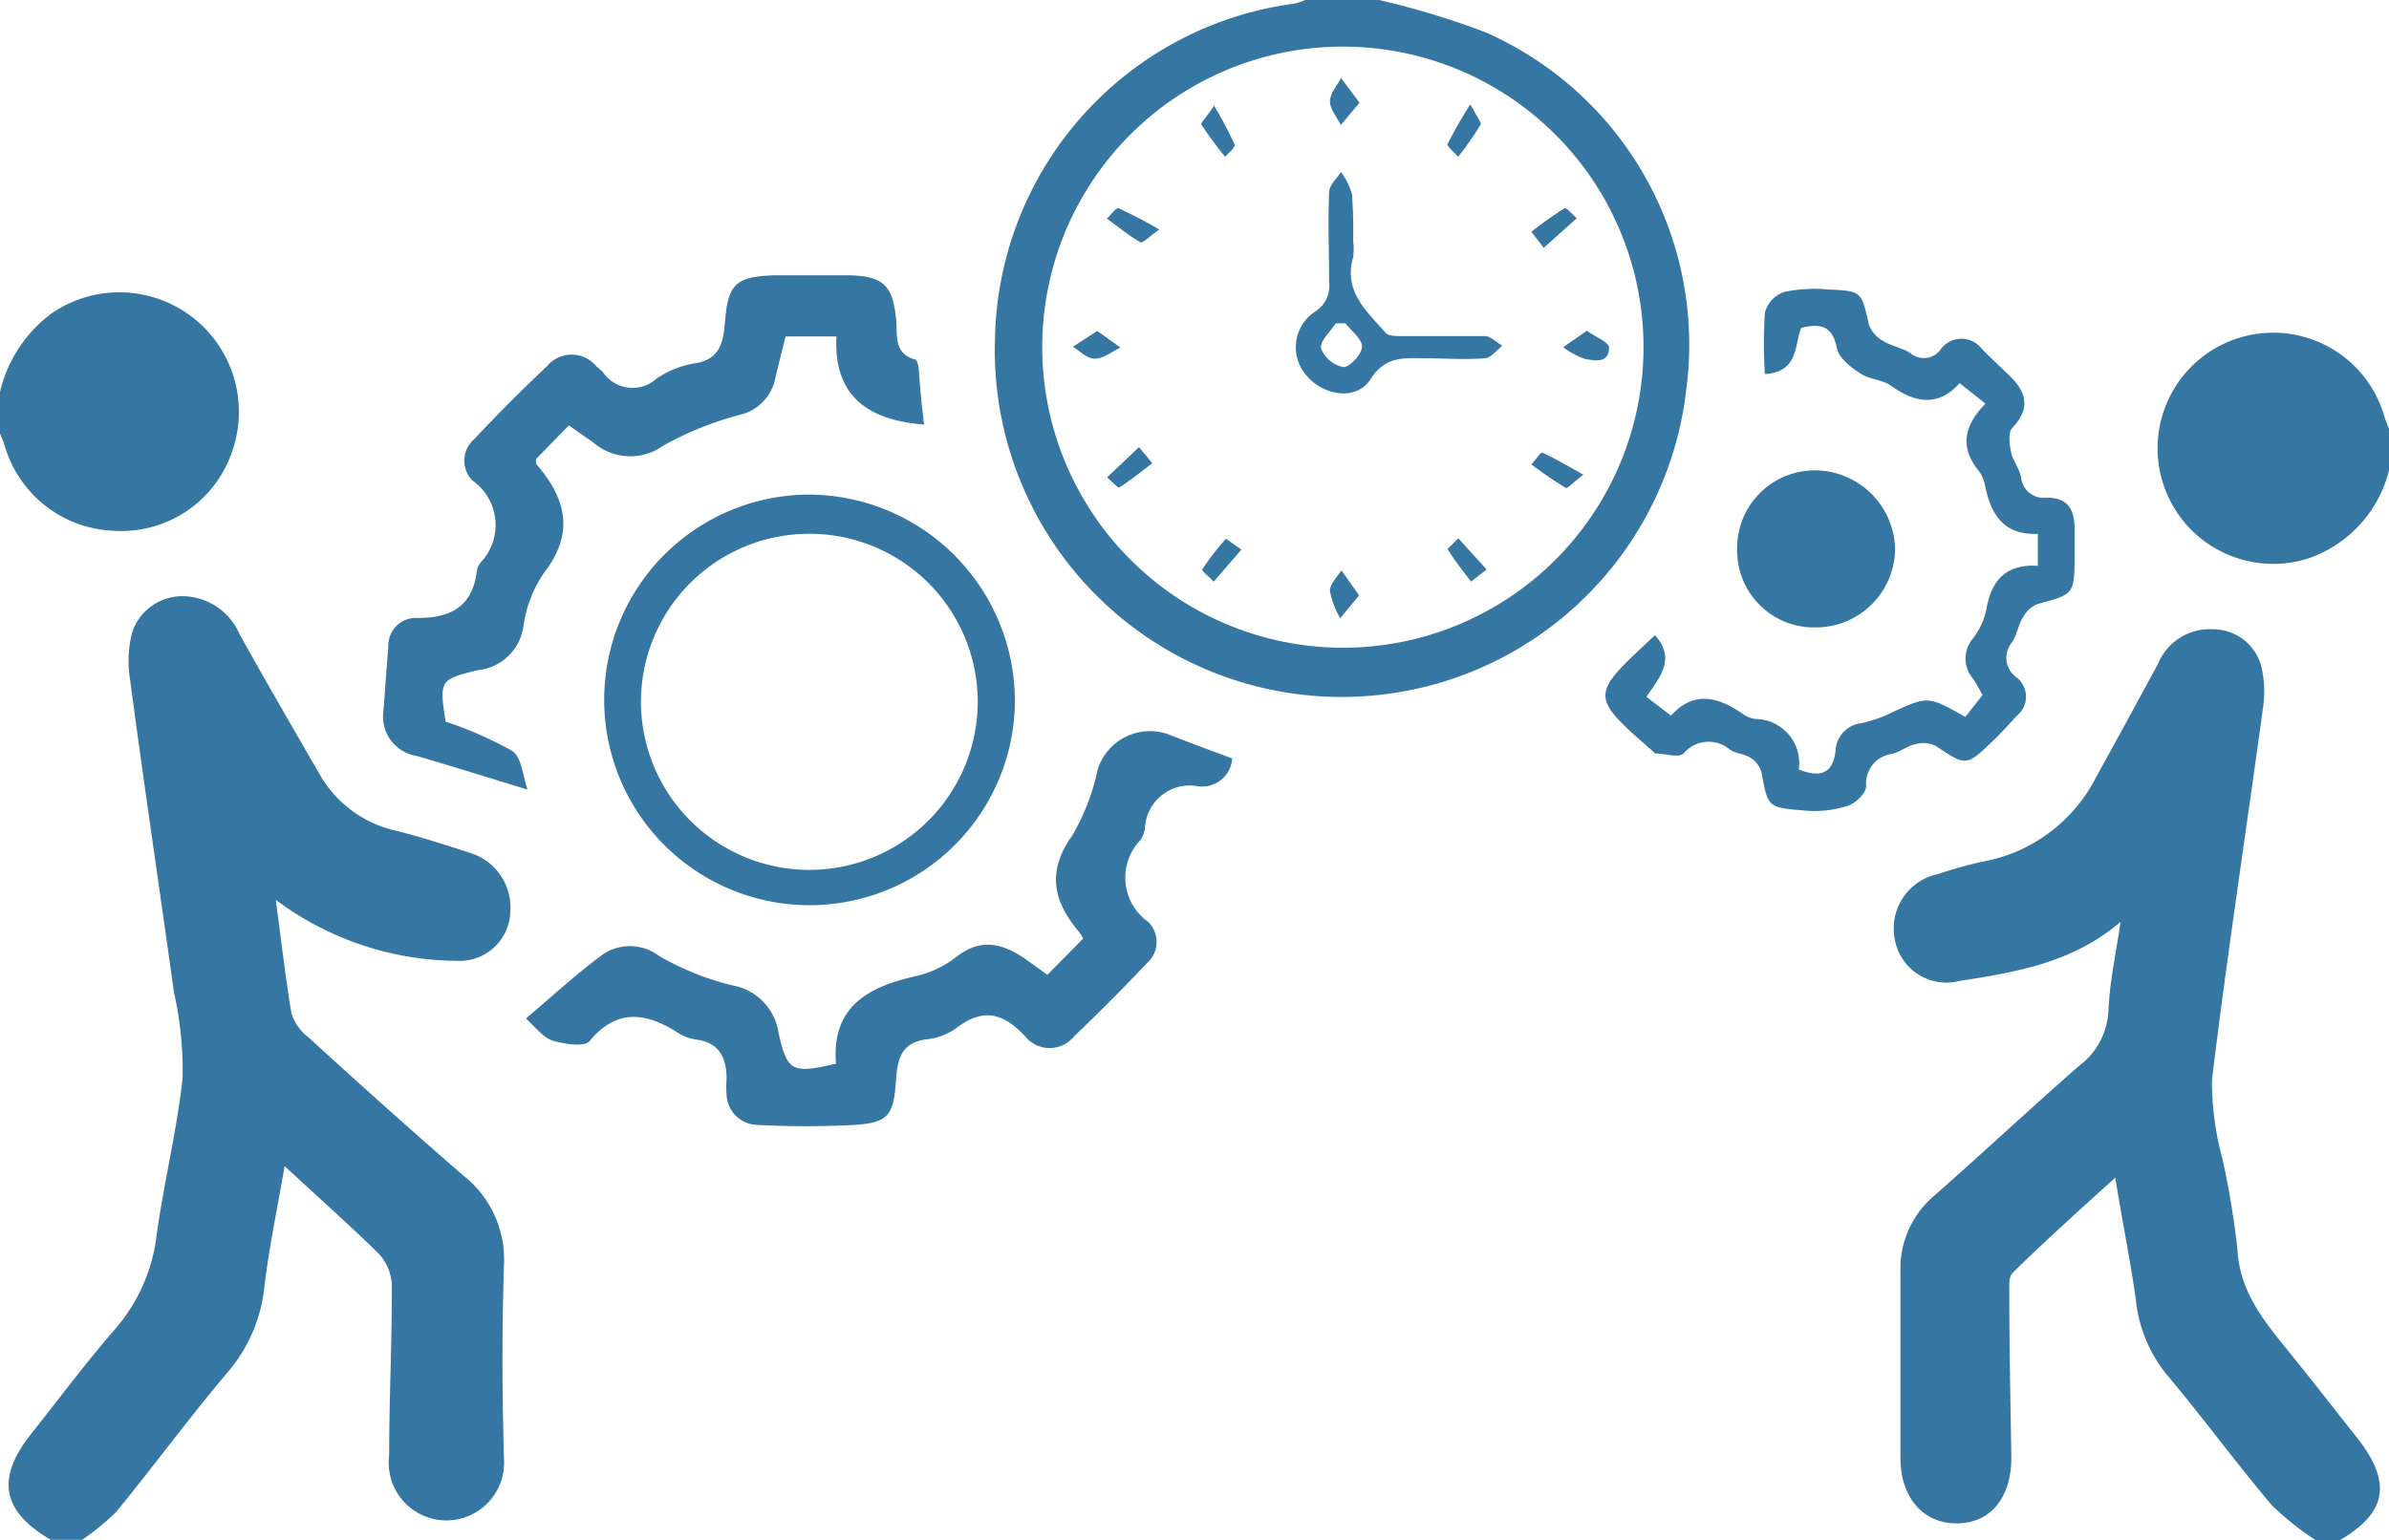
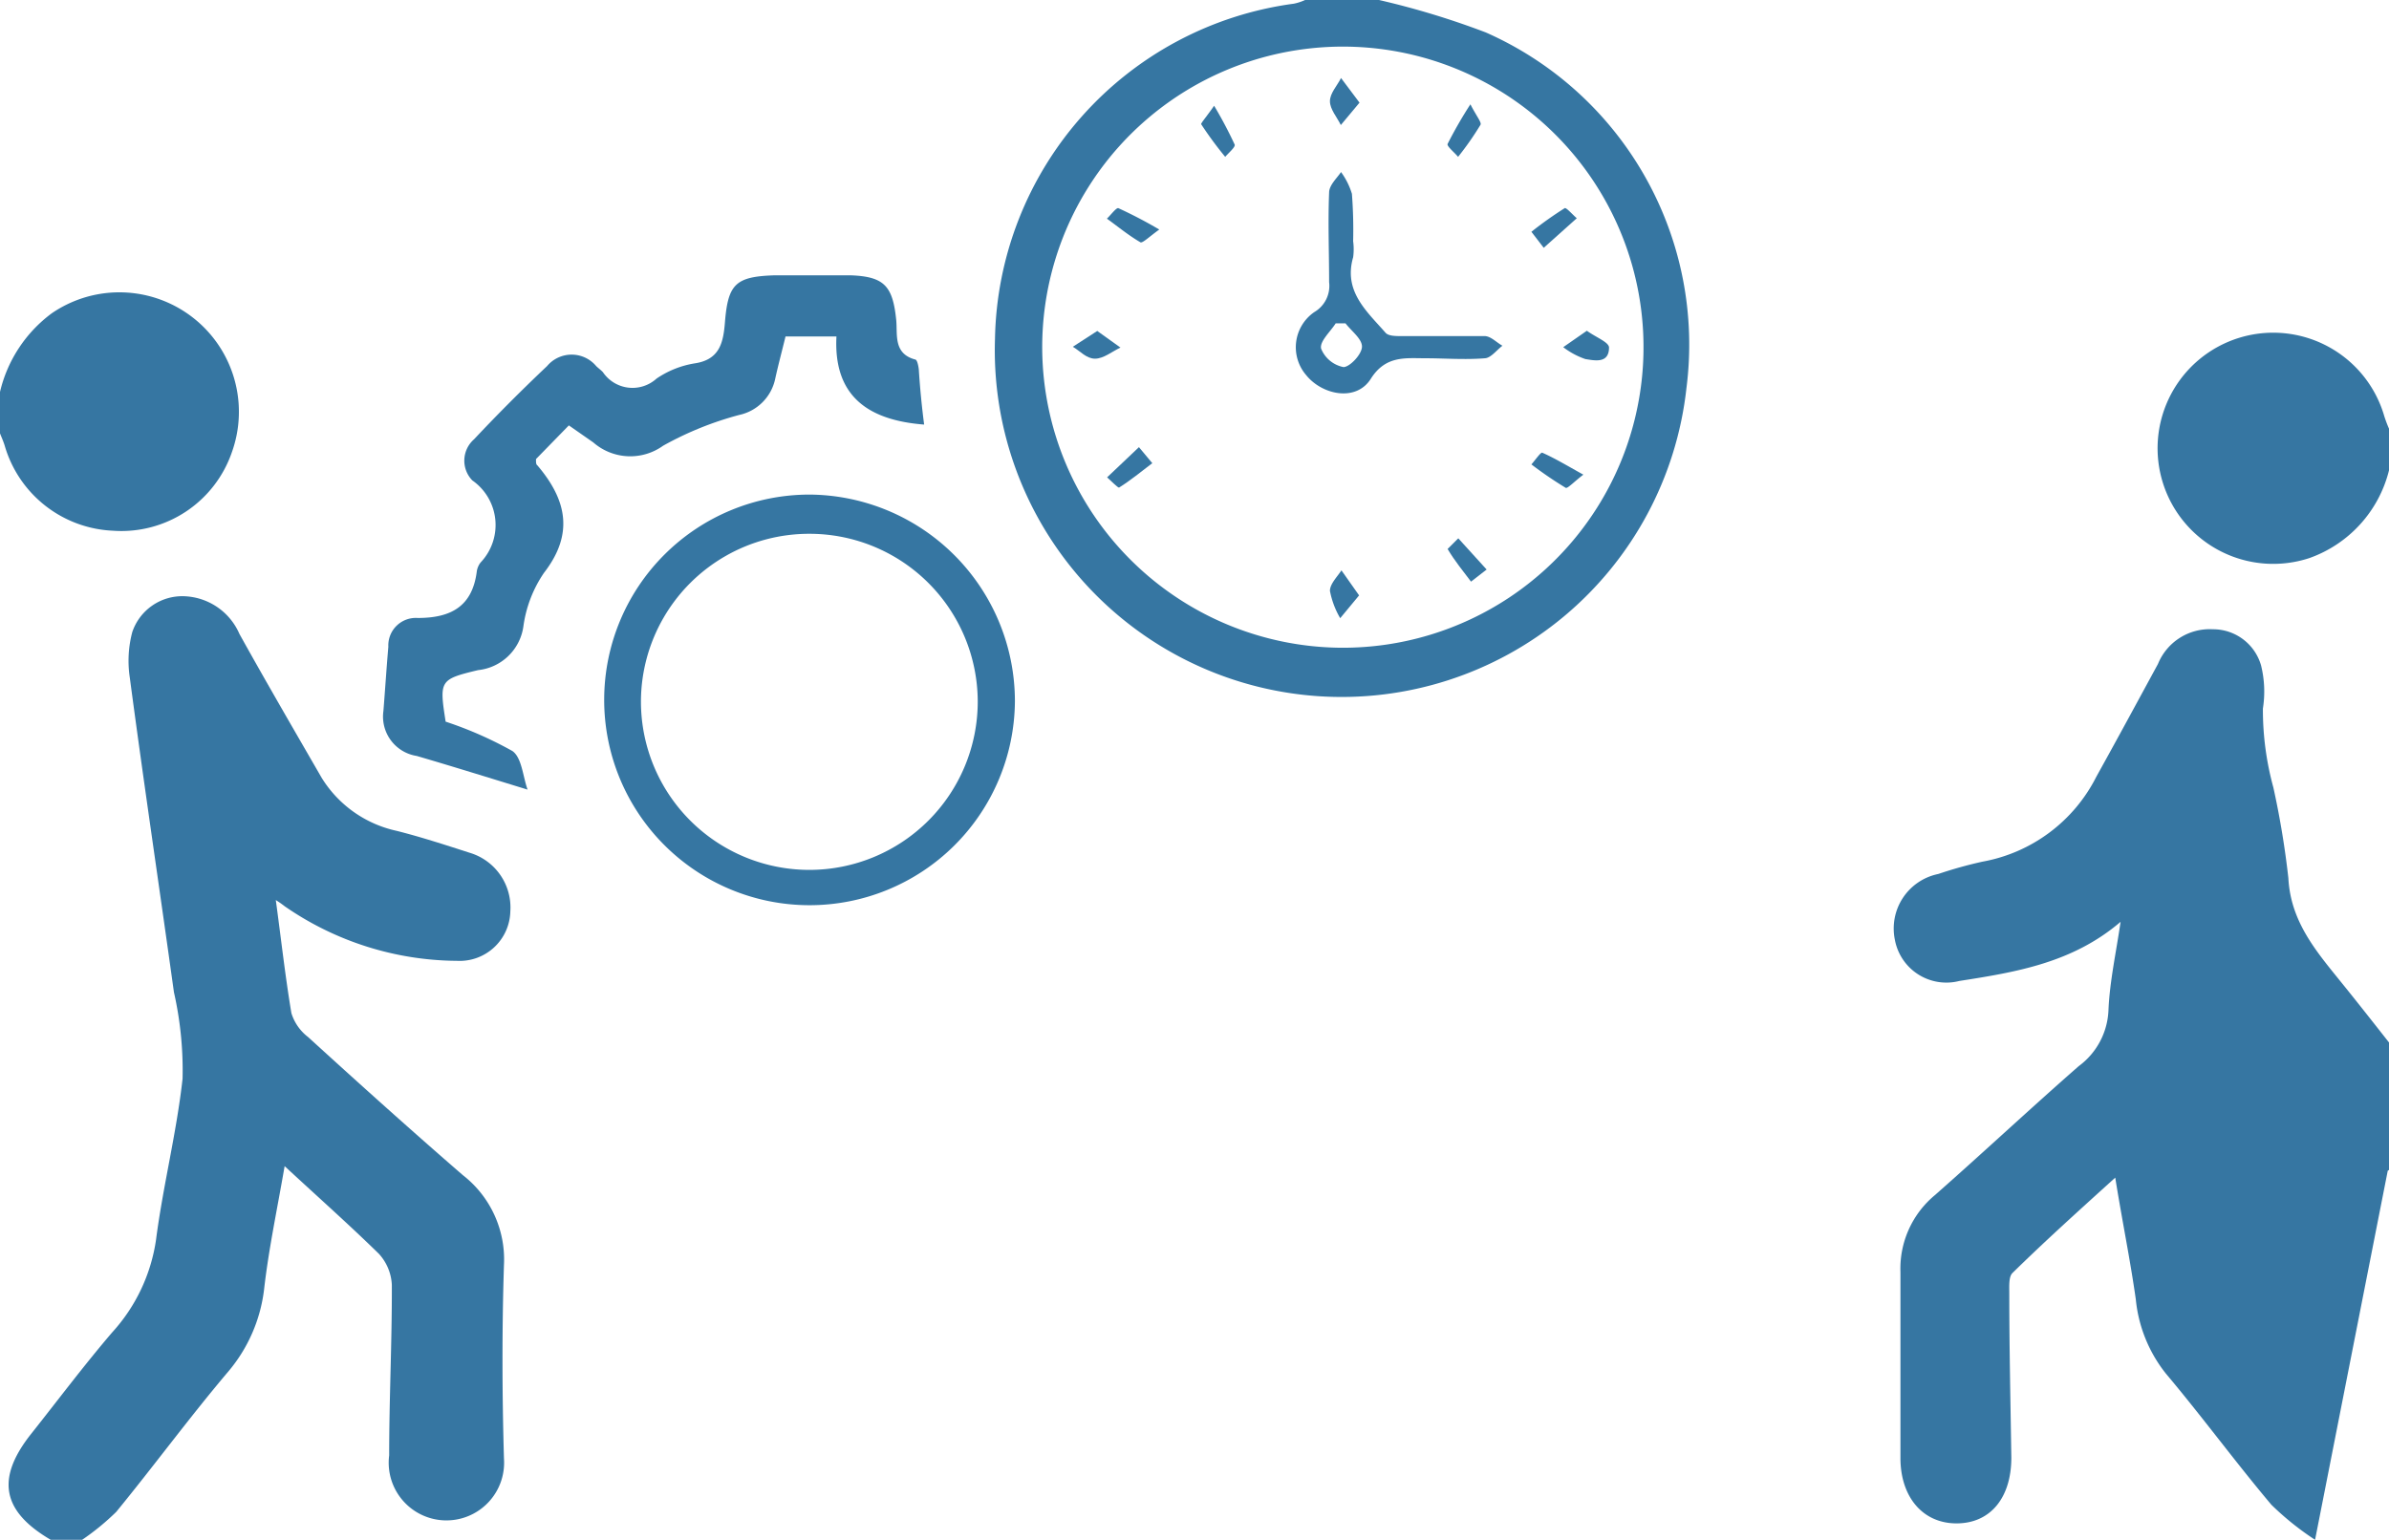
<svg xmlns="http://www.w3.org/2000/svg" viewBox="0 0 116.33 75.01">
  <defs>
    <style>.cls-1{fill:#3676a2;}</style>
  </defs>
  <g id="Layer_2" data-name="Layer 2">
    <g id="Layer_1-2" data-name="Layer 1">
      <path class="cls-1" d="M2.47,75c-2.39-1.4-2.68-3-.93-5.19,1.3-1.64,2.56-3.32,3.92-4.91A8.5,8.5,0,0,0,7.6,60.37c.34-2.62,1-5.2,1.29-7.83a17.29,17.29,0,0,0-.42-4.21C7.76,43.22,7,38.13,6.32,33a5.47,5.47,0,0,1,.12-2.21,2.57,2.57,0,0,1,2.5-1.75,3.05,3.05,0,0,1,2.72,1.84c1.3,2.34,2.65,4.66,4,7a5.72,5.72,0,0,0,3.66,2.59c1.19.3,2.35.68,3.53,1.06a2.78,2.78,0,0,1,2,2.86,2.47,2.47,0,0,1-2.6,2.41,14.88,14.88,0,0,1-8.39-2.66,4.81,4.81,0,0,0-.43-.3c.26,1.91.46,3.72.76,5.51A2.33,2.33,0,0,0,15,50.51c2.49,2.27,5,4.53,7.54,6.73a5.2,5.2,0,0,1,2,4.37c-.1,3.14-.09,6.29,0,9.43a2.81,2.81,0,1,1-5.59-.15c0-2.77.14-5.54.13-8.31a2.41,2.41,0,0,0-.63-1.51C17,59.65,15.5,58.32,13.86,56.8c-.37,2.14-.78,4.06-1,6a7.59,7.59,0,0,1-1.74,4c-1.88,2.22-3.61,4.58-5.46,6.84A12.14,12.14,0,0,1,4,75Z" />
-       <path class="cls-1" d="M112.73,75a13.87,13.87,0,0,1-2.13-1.71c-1.76-2.09-3.37-4.29-5.13-6.38A6.89,6.89,0,0,1,104,63.28c-.27-1.91-.66-3.8-1-5.92C101.19,59,99.58,60.45,98,62c-.19.18-.16.62-.16,1,0,2.65.06,5.31.1,8,0,1.93-1,3.19-2.65,3.2s-2.74-1.27-2.75-3.16c0-3,0-6.06,0-9.09a4.65,4.65,0,0,1,1.68-3.74c2.36-2.08,4.66-4.23,7-6.28a3.56,3.56,0,0,0,1.45-2.73c.06-1.4.37-2.79.59-4.3-2.34,2-5.09,2.45-7.85,2.88a2.55,2.55,0,0,1-3.14-2,2.71,2.71,0,0,1,2.11-3.21,20.84,20.84,0,0,1,2.15-.6,7.75,7.75,0,0,0,5.55-4.14c1-1.8,2-3.65,3-5.49a2.72,2.72,0,0,1,2.67-1.69,2.43,2.43,0,0,1,2.35,1.76,5.3,5.3,0,0,1,.09,2.1c-.82,6-1.74,12-2.48,18.08a14.31,14.31,0,0,0,.51,3.85,42.22,42.22,0,0,1,.73,4.41c.11,2.12,1.35,3.56,2.57,5.07,1.1,1.36,2.18,2.75,3.27,4.13,1.72,2.19,1.44,3.69-1,5.05Z" />
+       <path class="cls-1" d="M112.73,75a13.87,13.87,0,0,1-2.13-1.71c-1.76-2.09-3.37-4.29-5.13-6.38A6.89,6.89,0,0,1,104,63.28c-.27-1.91-.66-3.8-1-5.92C101.19,59,99.58,60.45,98,62c-.19.18-.16.62-.16,1,0,2.65.06,5.31.1,8,0,1.93-1,3.19-2.65,3.2s-2.74-1.27-2.75-3.16c0-3,0-6.06,0-9.09a4.65,4.65,0,0,1,1.68-3.74c2.36-2.08,4.66-4.23,7-6.28a3.56,3.56,0,0,0,1.45-2.73c.06-1.4.37-2.79.59-4.3-2.34,2-5.09,2.45-7.85,2.88a2.55,2.55,0,0,1-3.14-2,2.71,2.71,0,0,1,2.11-3.21,20.84,20.84,0,0,1,2.15-.6,7.75,7.75,0,0,0,5.55-4.14c1-1.8,2-3.65,3-5.49a2.72,2.72,0,0,1,2.67-1.69,2.43,2.43,0,0,1,2.35,1.76,5.3,5.3,0,0,1,.09,2.1a14.31,14.31,0,0,0,.51,3.85,42.22,42.22,0,0,1,.73,4.41c.11,2.12,1.35,3.56,2.57,5.07,1.1,1.36,2.18,2.75,3.27,4.13,1.72,2.19,1.44,3.69-1,5.05Z" />
      <path class="cls-1" d="M67.15,0a39.56,39.56,0,0,1,5.2,1.58A16.62,16.62,0,0,1,82.12,18.9a16.89,16.89,0,0,1-33.67-2.4A16.78,16.78,0,0,1,63,.18,2.47,2.47,0,0,0,63.55,0ZM65.33,31.55a14.64,14.64,0,1,0-14.58-14.5A14.66,14.66,0,0,0,65.33,31.55Z" />
      <path class="cls-1" d="M0,19.09a6.66,6.66,0,0,1,2.52-3.83A5.82,5.82,0,0,1,11.3,22a5.69,5.69,0,0,1-5.8,3.85A5.75,5.75,0,0,1,.23,21.71c-.06-.2-.15-.4-.23-.6Z" />
      <path class="cls-1" d="M116.33,22.91a6.09,6.09,0,0,1-3.87,4.27,5.63,5.63,0,1,1,3.64-6.91,6.37,6.37,0,0,0,.23.61Z" />
-       <path class="cls-1" d="M25.61,49.61c1.26-1.07,2.38-2.1,3.58-3a2.35,2.35,0,0,1,2.9-.05A13.46,13.46,0,0,0,35.68,48a2.75,2.75,0,0,1,2.23,2.31c.43,1.88.64,2,2.8,1.5-.23-2.75,1.54-3.75,3.91-4.27a5.09,5.09,0,0,0,1.91-.9c1.23-1,2.34-.68,3.47.12l1,.72,1.75-1.77a3.44,3.44,0,0,0-.25-.37c-1.23-1.48-1.52-2.92-.29-4.64a10.82,10.82,0,0,0,1.24-3.21A2.66,2.66,0,0,1,57,35.81c1,.39,1.94.74,3,1.13a1.46,1.46,0,0,1-1.7,1.35,2.18,2.18,0,0,0-2.55,2.1,1.58,1.58,0,0,1-.21.52,2.64,2.64,0,0,0,.38,4,1.37,1.37,0,0,1-.07,2c-1.15,1.22-2.34,2.41-3.55,3.57a1.53,1.53,0,0,1-2.38,0c-1-1.08-2-1.44-3.33-.42a3,3,0,0,1-1.45.56c-1.28.15-1.44,1-1.51,2-.12,1.71-.37,2.06-2,2.17a45,45,0,0,1-4.79,0,1.53,1.53,0,0,1-1.46-1.45,5.22,5.22,0,0,1,0-.79c0-1-.34-1.78-1.5-1.92a2.14,2.14,0,0,1-.84-.31c-1.55-1-3-1.23-4.33.39-.24.29-1.18.15-1.72,0S26.12,50.07,25.61,49.61Z" />
      <path class="cls-1" d="M45,20.68c-2.71-.21-4.42-1.37-4.27-4.29H38.25c-.17.7-.35,1.37-.5,2.05A2.28,2.28,0,0,1,36,20.21a16,16,0,0,0-3.71,1.5,2.74,2.74,0,0,1-3.4-.16l-1.19-.83-1.6,1.64c0,.18,0,.26.07.31,1.41,1.66,1.8,3.32.32,5.23a6.08,6.08,0,0,0-1,2.58,2.49,2.49,0,0,1-2.21,2.16c-1.88.45-1.89.51-1.58,2.51a18.54,18.54,0,0,1,3.25,1.43c.46.32.51,1.24.74,1.88-1.86-.57-3.62-1.12-5.4-1.64a1.94,1.94,0,0,1-1.62-2.19c.08-1,.15-2.09.24-3.13a1.34,1.34,0,0,1,1.43-1.4c1.63,0,2.67-.57,2.88-2.29a.94.94,0,0,1,.18-.41,2.65,2.65,0,0,0-.4-4,1.38,1.38,0,0,1,.08-2q1.72-1.83,3.56-3.57a1.56,1.56,0,0,1,2.39,0c.1.1.23.19.33.3a1.74,1.74,0,0,0,2.61.31,4.59,4.59,0,0,1,1.85-.74c1.22-.18,1.4-1,1.48-2,.15-1.87.52-2.23,2.42-2.29,1.23,0,2.47,0,3.7,0,1.65.06,2.05.53,2.22,2.17.07.71-.15,1.64.92,1.93.1,0,.16.31.18.48C44.8,18.94,44.89,19.83,45,20.68Z" />
-       <path class="cls-1" d="M80.59,30.94c1,1.12.28,2-.42,3l1.2.92c1.08-1.22,2.28-.94,3.5-.08a1.34,1.34,0,0,0,.62.24,2.15,2.15,0,0,1,2.1,2.46c1,.4,1.67.24,1.79-.92a1.42,1.42,0,0,1,1.28-1.34,6.6,6.6,0,0,0,1.47-.52c1.75-.8,1.75-.81,3.57.22l.84-1.07c-.14-.24-.29-.53-.47-.8a1.5,1.5,0,0,1,0-1.95,3.45,3.45,0,0,0,.65-1.4c.24-1.41.94-2.24,2.51-2.14V26c-1.66.08-2.29-.95-2.57-2.35a1.67,1.67,0,0,0-.31-.72c-.92-1.13-.73-2.19.33-3.27l-1.26-1c-1,1.14-2.14,1-3.35.12-.42-.29-1-.29-1.45-.57s-1.08-.76-1.17-1.24c-.22-1.08-.76-1.24-1.74-1-.34.81-.11,2.15-1.77,2.25a23.53,23.53,0,0,1,0-3,1.48,1.48,0,0,1,.94-1A7.13,7.13,0,0,1,89,14.1c1.67.07,1.64.1,2,1.7a1.54,1.54,0,0,0,.72.82c.41.25.93.33,1.32.59A1,1,0,0,0,94.51,17a1.25,1.25,0,0,1,2,0c.42.42.86.84,1.29,1.25.85.8,1.12,1.6.19,2.59-.21.22-.14.78-.07,1.16s.41.82.49,1.24a1.11,1.11,0,0,0,1.26,1c1,0,1.32.55,1.35,1.41,0,.48,0,1,0,1.46,0,1.86-.06,1.84-1.81,2.31a1.45,1.45,0,0,0-.71.66c-.23.37-.29.86-.54,1.22A1.17,1.17,0,0,0,98.2,33a1.19,1.19,0,0,1,0,1.87c-.38.42-.76.83-1.16,1.22-1.3,1.25-1.3,1.23-2.78.24a1.4,1.4,0,0,0-1-.08c-.39.08-.74.38-1.13.47a1.45,1.45,0,0,0-1.26,1.56c0,.37-.56.91-1,1a5.28,5.28,0,0,1-2.1.19c-1.71-.14-1.69-.18-2-1.87a1.22,1.22,0,0,0-.55-.7c-.3-.19-.73-.2-1-.4a1.59,1.59,0,0,0-2.24.2c-.26.23-.9,0-1.36,0,0,0-.06,0-.09-.07C77.32,33.84,77.44,33.88,80.59,30.94Z" />
      <path class="cls-1" d="M49.42,34.16a10,10,0,1,1-10-10.07A10.07,10.07,0,0,1,49.42,34.16ZM39.42,26a8.19,8.19,0,0,0-8.21,8.17,8.2,8.2,0,1,0,16.4,0A8.19,8.19,0,0,0,39.42,26Z" />
-       <path class="cls-1" d="M88.39,30.56a3.74,3.74,0,0,1-3.8-3.83,3.78,3.78,0,0,1,3.84-3.82,3.92,3.92,0,0,1,3.85,3.85A3.86,3.86,0,0,1,88.39,30.56Z" />
      <path class="cls-1" d="M65.89,11.75a2.9,2.9,0,0,1,0,.78c-.48,1.66.66,2.63,1.58,3.68.15.17.54.16.82.16,1.34,0,2.69,0,4,0,.3,0,.58.31.87.47-.29.22-.56.59-.85.61-1,.08-1.94,0-2.91,0s-1.93-.14-2.65,1-2.37.78-3.14-.17A2.08,2.08,0,0,1,64,15.2a1.48,1.48,0,0,0,.72-1.46c0-1.45-.06-2.91,0-4.36,0-.36.38-.7.58-1a3.51,3.51,0,0,1,.53,1.06A23,23,0,0,1,65.89,11.75Zm-.38,4-.47,0c-.26.41-.79.88-.71,1.23a1.48,1.48,0,0,0,1.09.9c.3,0,.9-.62.9-1S65.81,16.13,65.51,15.74Z" />
      <path class="cls-1" d="M55.46,21.78l.65.78c-.54.41-1.06.84-1.62,1.19-.07,0-.38-.32-.58-.5Z" />
      <path class="cls-1" d="M77.1,23.12c-.45.34-.77.69-.86.64a18.91,18.91,0,0,1-1.67-1.14c.18-.2.45-.6.53-.57C75.71,22.32,76.29,22.67,77.1,23.12Z" />
      <path class="cls-1" d="M59.12,5.15a20.57,20.57,0,0,1,1,1.89c.05.12-.29.4-.46.6a18,18,0,0,1-1.17-1.59C58.47,6,58.8,5.62,59.12,5.15Z" />
      <path class="cls-1" d="M75.17,12.07l-.6-.78a18.27,18.27,0,0,1,1.62-1.15c.07-.05.39.32.59.49Z" />
      <path class="cls-1" d="M56.45,11.18c-.49.35-.82.68-.92.62-.57-.33-1.09-.76-1.63-1.15.19-.18.46-.55.56-.51A22,22,0,0,1,56.45,11.18Z" />
-       <path class="cls-1" d="M60.45,26.77,59.1,28.33c-.19-.2-.59-.53-.56-.59a12,12,0,0,1,1.16-1.5S60.08,26.51,60.45,26.77Z" />
      <path class="cls-1" d="M66.2,5l-.91,1.09c-.19-.39-.53-.77-.53-1.16s.35-.75.54-1.13Z" />
      <path class="cls-1" d="M71.6,5.08c.29.57.56.89.49,1A14.73,14.73,0,0,1,71,7.64c-.18-.22-.56-.52-.51-.63A20.93,20.93,0,0,1,71.6,5.08Z" />
      <path class="cls-1" d="M53.43,16.12l1.13.81c-.41.19-.82.54-1.24.54s-.72-.37-1.08-.58Z" />
      <path class="cls-1" d="M66.18,29l-.92,1.11a4.17,4.17,0,0,1-.5-1.33c0-.34.36-.69.56-1Z" />
      <path class="cls-1" d="M77.27,16.11c.46.33,1.06.55,1.08.81,0,.8-.69.64-1.15.57a3.79,3.79,0,0,1-1.08-.58Z" />
      <path class="cls-1" d="M72.39,27.74l-.76.59c-.39-.52-.79-1-1.14-1.59,0,0,.34-.34.52-.52Z" />
    </g>
  </g>
</svg>